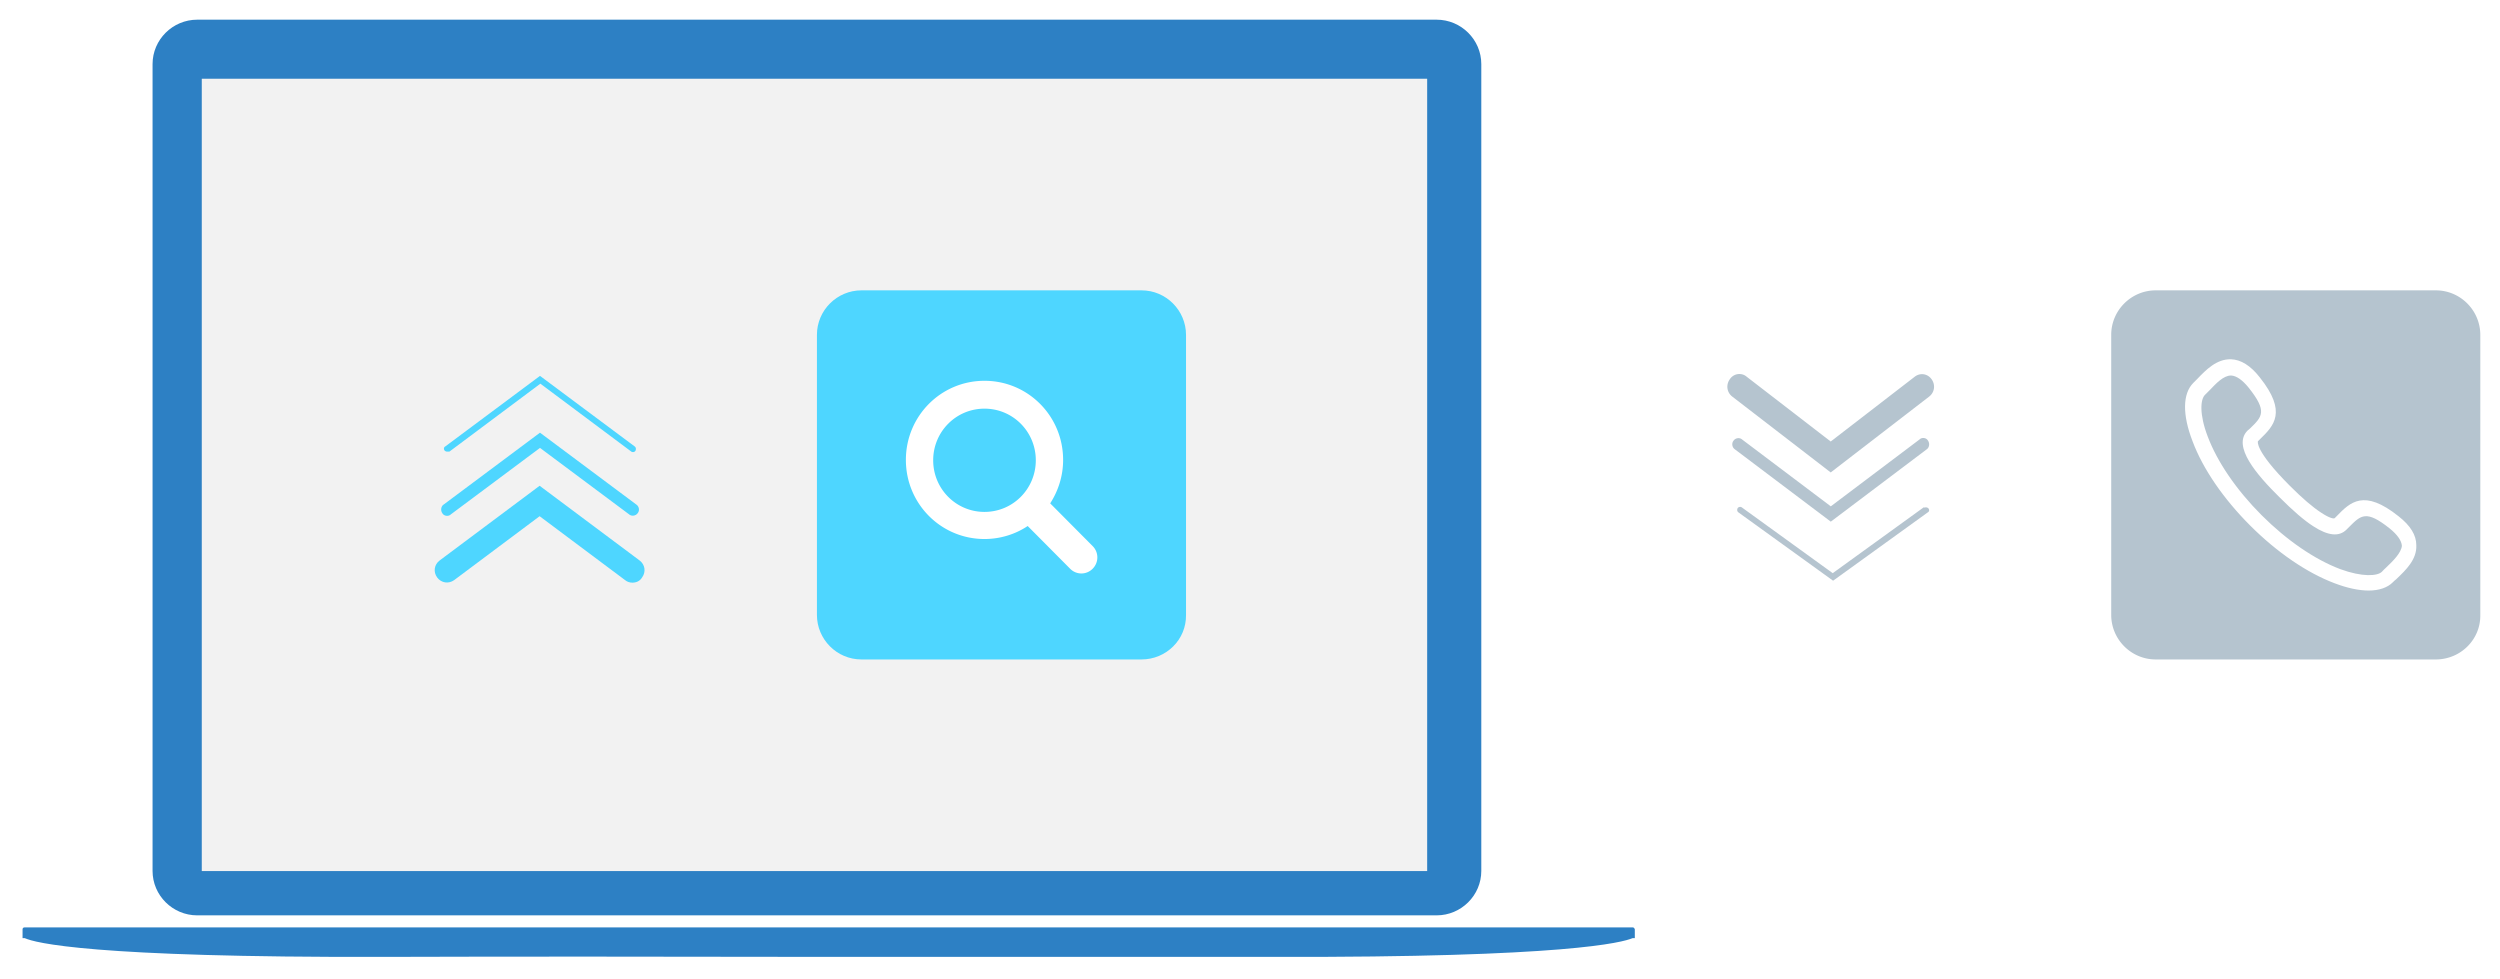
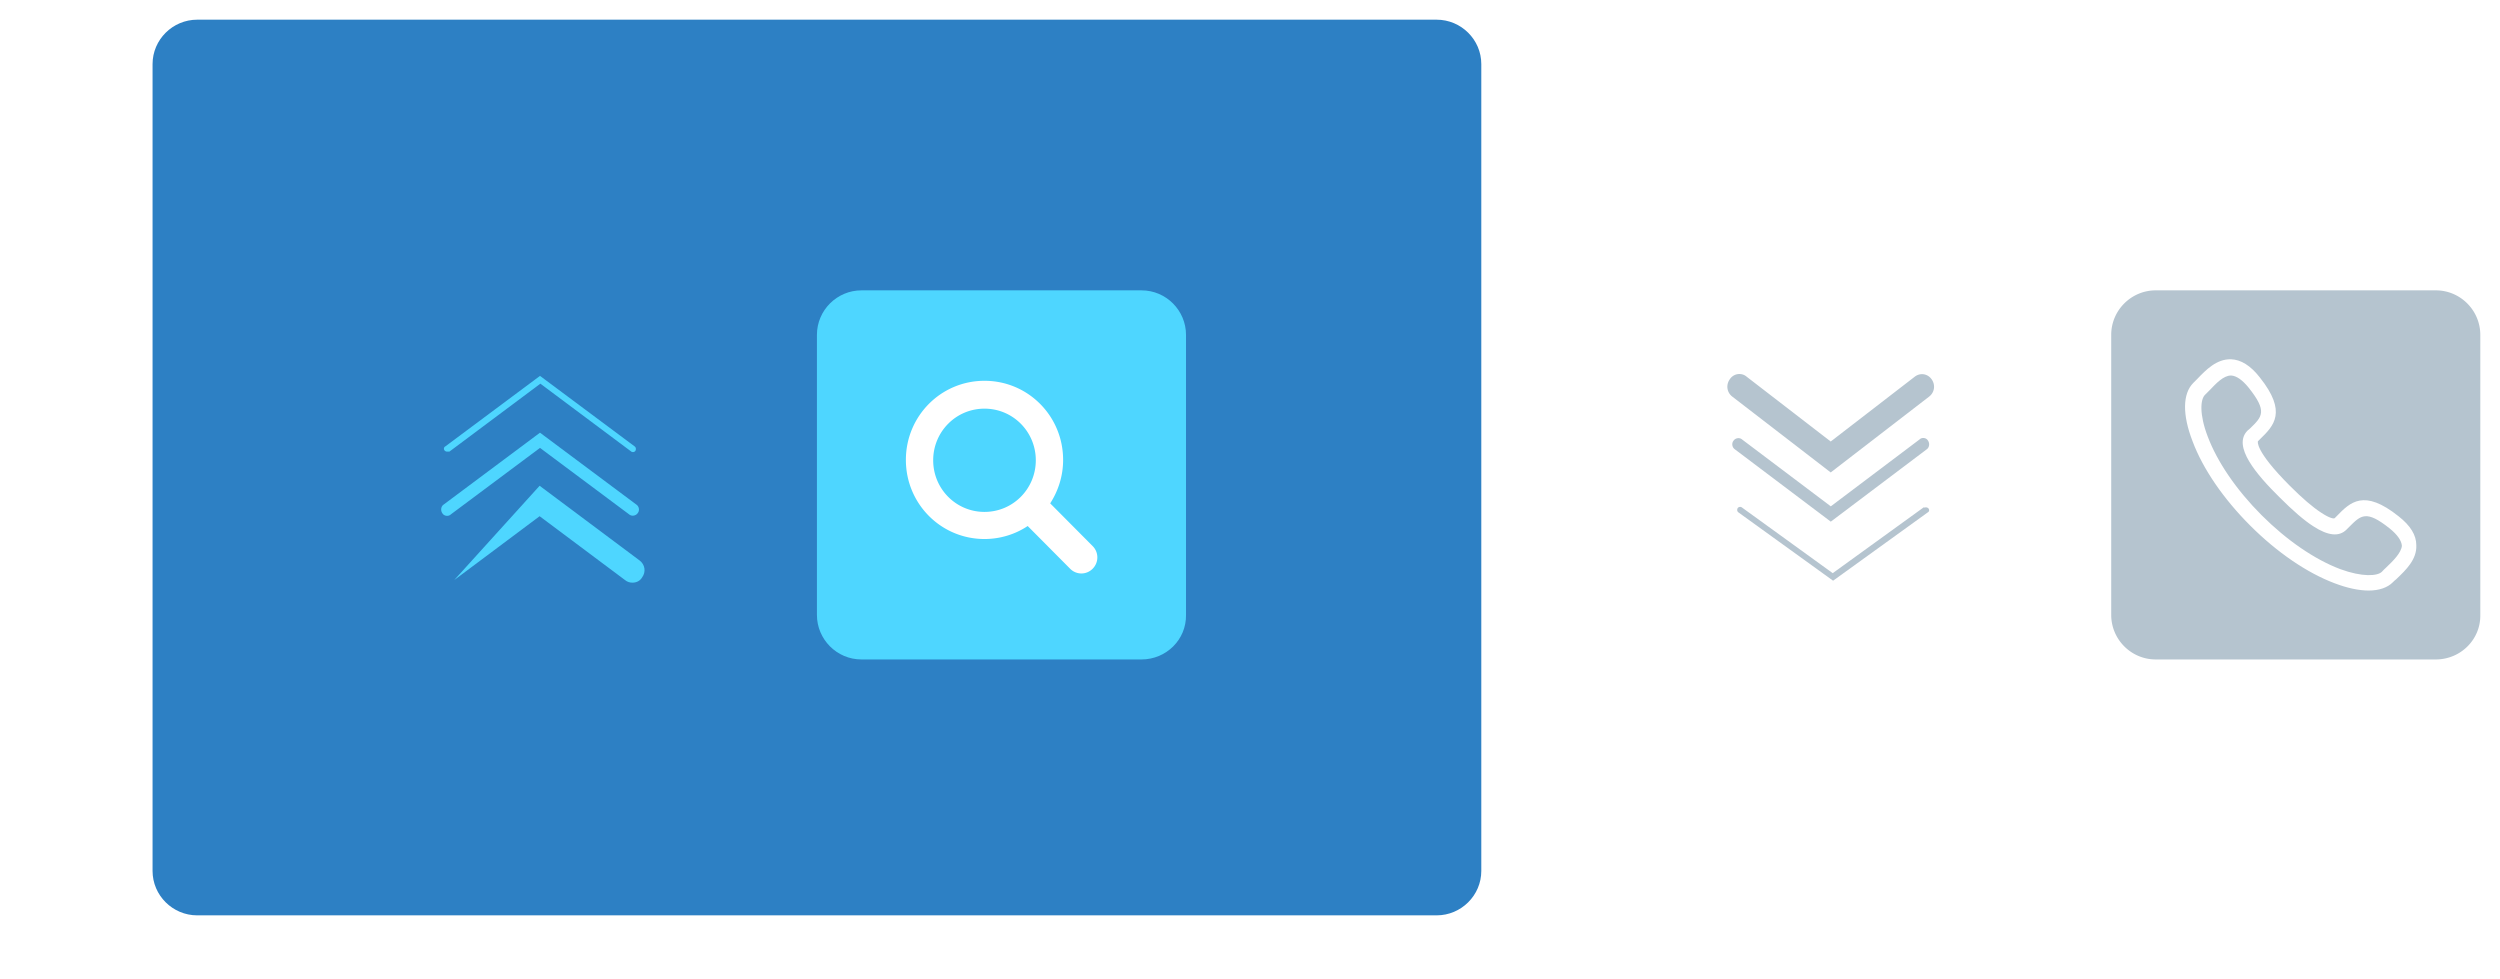
<svg xmlns="http://www.w3.org/2000/svg" width="508" height="199">
  <defs>
    <filter id="a" width="102.8%" height="107.3%" x="-1%" y="-2.6%" filterUnits="objectBoundingBox">
      <feOffset dx="2" dy="2" in="SourceAlpha" result="shadowOffsetOuter1" />
      <feGaussianBlur in="shadowOffsetOuter1" result="shadowBlurOuter1" stdDeviation="2" />
      <feColorMatrix in="shadowBlurOuter1" result="shadowMatrixOuter1" values="0 0 0 0 0 0 0 0 0 0 0 0 0 0 0 0 0 0 0.217 0" />
      <feMerge>
        <feMergeNode in="shadowMatrixOuter1" />
        <feMergeNode in="SourceGraphic" />
      </feMerge>
    </filter>
  </defs>
  <g fill="none" fill-rule="evenodd">
    <g fill-rule="nonzero" transform="translate(-751 -859)">
      <g transform="translate(0 703)">
        <g filter="url(#a)" transform="translate(753 158)">
          <path fill="#2D80C4" d="M287.924 182H36.076c-4.992 0-9.076-4.061-9.076-9.025V9.025C27 4.06 31.084 0 36.076 0h251.848C292.916 0 297 4.061 297 9.025v163.95c0 4.964-4.084 9.025-9.076 9.025Z" />
-           <path fill="#F2F2F2" d="M37 12h249v161H37z" />
          <g fill="#2D80C4" transform="translate(0 184)">
            <g>
              <g>
                <g transform="translate(.057 .453)">
-                   <path d="M327.76 0H.905C.678 0 .527.156.527.389v1.789H.98c2.033.933 13.252 3.966 72.961 3.81 23.116-.077 56.246-.077 90.656 0h90.128c59.71.156 70.928-2.955 72.961-3.81h.452V.388c-.075-.232-.226-.388-.376-.388" />
-                 </g>
+                   </g>
              </g>
            </g>
          </g>
          <g fill="#4ED6FF" transform="translate(84 72)">
-             <path d="M40.51 42.396c-.528 0-1.056-.15-1.508-.528L21.65 28.893 4.3 41.868c-1.132.83-2.64.604-3.47-.528-.83-1.131-.604-2.64.528-3.47L21.65 22.707 41.944 37.87c1.131.83 1.358 2.339.528 3.47-.453.755-1.207 1.056-1.961 1.056Z" />
+             <path d="M40.51 42.396c-.528 0-1.056-.15-1.508-.528L21.65 28.893 4.3 41.868L21.65 22.707 41.944 37.87c1.131.83 1.358 2.339.528 3.47-.453.755-1.207 1.056-1.961 1.056Z" />
            <path d="M2.867 28.818c-.378 0-.755-.151-.981-.529-.377-.528-.302-1.357.226-1.735L21.726 11.92 41.34 26.554c.528.378.68 1.207.227 1.735-.378.529-1.207.68-1.735.227L21.726 15.012 3.621 28.516a1.08 1.08 0 0 1-.754.302Z" />
            <path d="M2.867 15.767a.685.685 0 0 1-.528-.227c-.227-.301-.151-.679.15-.83L21.726.378l19.237 14.334c.302.226.302.603.151.905a.614.614 0 0 1-.83.15L21.802 1.962 3.319 15.767h-.452Z" />
          </g>
          <path fill="#B5C4CF" d="M349.423 72c.52 0 1.04.153 1.486.536L368 85.716l17.09-13.18c1.115-.843 2.602-.613 3.419.537.817 1.15.594 2.682-.52 3.525L368 92l-19.989-15.402c-1.114-.843-1.337-2.376-.52-3.525A2.317 2.317 0 0 1 349.423 72Z" />
          <path fill="#B5C4CF" d="M386.79 85c.375 0 .75.152.975.531.376.531.3 1.366-.225 1.746L368.016 102l-19.524-14.723c-.526-.38-.676-1.215-.225-1.746.375-.531 1.201-.683 1.727-.227l18.022 13.584 18.022-13.584a1.07 1.07 0 0 1 .751-.304Z" />
          <path fill="#B5C4CF" d="M387.34 99.096c.227 0 .378.073.528.22.227.291.151.657-.15.803L368.484 114l-19.234-13.881c-.302-.22-.302-.585-.15-.877a.627.627 0 0 1 .829-.146l18.48 13.37 18.479-13.37c.226.073.302 0 .452 0ZM490.957 130h-56.915c-5.015 0-9.042-4.103-9.042-9.043V64.043c0-5.016 4.103-9.043 9.042-9.043h56.915c5.015 0 9.042 4.103 9.042 9.043v56.914c.076 5.016-4.027 9.043-9.042 9.043Z" />
          <path fill="#FFF" d="M483.392 100.91c-7.052-5.631-9.828-2.853-12.529-.076l-.45.45c-.15.151-.975.076-2.776-1.125-1.725-1.126-3.826-2.928-6.301-5.406-7.278-7.282-6.527-9.084-6.527-9.084l.45-.45c2.776-2.703 5.551-5.481-.075-12.538-1.876-2.403-3.826-3.604-5.852-3.68-2.926-.074-5.102 2.178-6.827 3.98l-.15.15-.675.676c-2.176 2.177-2.25 6.456-.15 11.862 2.1 5.63 6.302 11.712 11.703 17.117 5.477 5.481 11.554 9.61 17.105 11.712 2.55.976 4.952 1.502 6.977 1.502 2.1 0 3.826-.6 4.877-1.652.225-.225.45-.45.75-.675l.075-.075c1.8-1.727 4.126-3.904 3.976-6.832 0-2.028-1.2-3.98-3.601-5.856Zm-2.55 10.435c-.3.3-.6.526-.826.826-.9.901-3.976 1.126-8.477-.525-5.177-1.952-10.879-5.856-15.98-10.962-5.102-5.105-9.003-10.81-10.953-15.991-1.726-4.505-1.5-7.583-.526-8.484l.9-.9c1.351-1.427 2.852-3.004 4.352-3.004h.075c1.05.075 2.25.901 3.526 2.478 3.826 4.805 2.776 5.856.3 8.258l-.525.45c-3.15 3.154 1.8 8.935 6.527 13.59 2.7 2.702 4.951 4.654 6.827 5.856 3 1.952 5.251 2.177 6.752.675l.525-.525c2.4-2.403 3.451-3.529 8.253.3 1.575 1.276 2.4 2.478 2.475 3.529-.15 1.426-1.725 3.003-3.226 4.43Z" />
          <path fill="#4ED6FF" d="M227.957 130h-56.915c-5.015 0-9.042-4.103-9.042-9.043V64.043c0-5.016 4.103-9.043 9.042-9.043h56.915c5.015 0 9.042 4.103 9.042 9.043v56.914c.076 5.016-4.027 9.043-9.042 9.043Z" />
          <g fill="#FFF" transform="translate(180 73)">
            <path d="m38.025 33.962-8.475-8.528-.15-.151c1.65-2.566 2.625-5.585 2.625-8.83C32.025 7.547 24.9.377 16.05.377S.075 7.547.075 16.453c0 8.905 7.125 16.075 15.975 16.075 3.225 0 6.3-.98 8.775-2.641l.15.15 8.475 8.529a3.2 3.2 0 0 0 4.575 0 3.249 3.249 0 0 0 0-4.604ZM16.05 27.02c-5.775 0-10.425-4.68-10.425-10.49 0-5.812 4.65-10.491 10.425-10.491s10.425 4.679 10.425 10.49c0 5.812-4.65 10.49-10.425 10.49Z" />
          </g>
        </g>
      </g>
    </g>
  </g>
</svg>